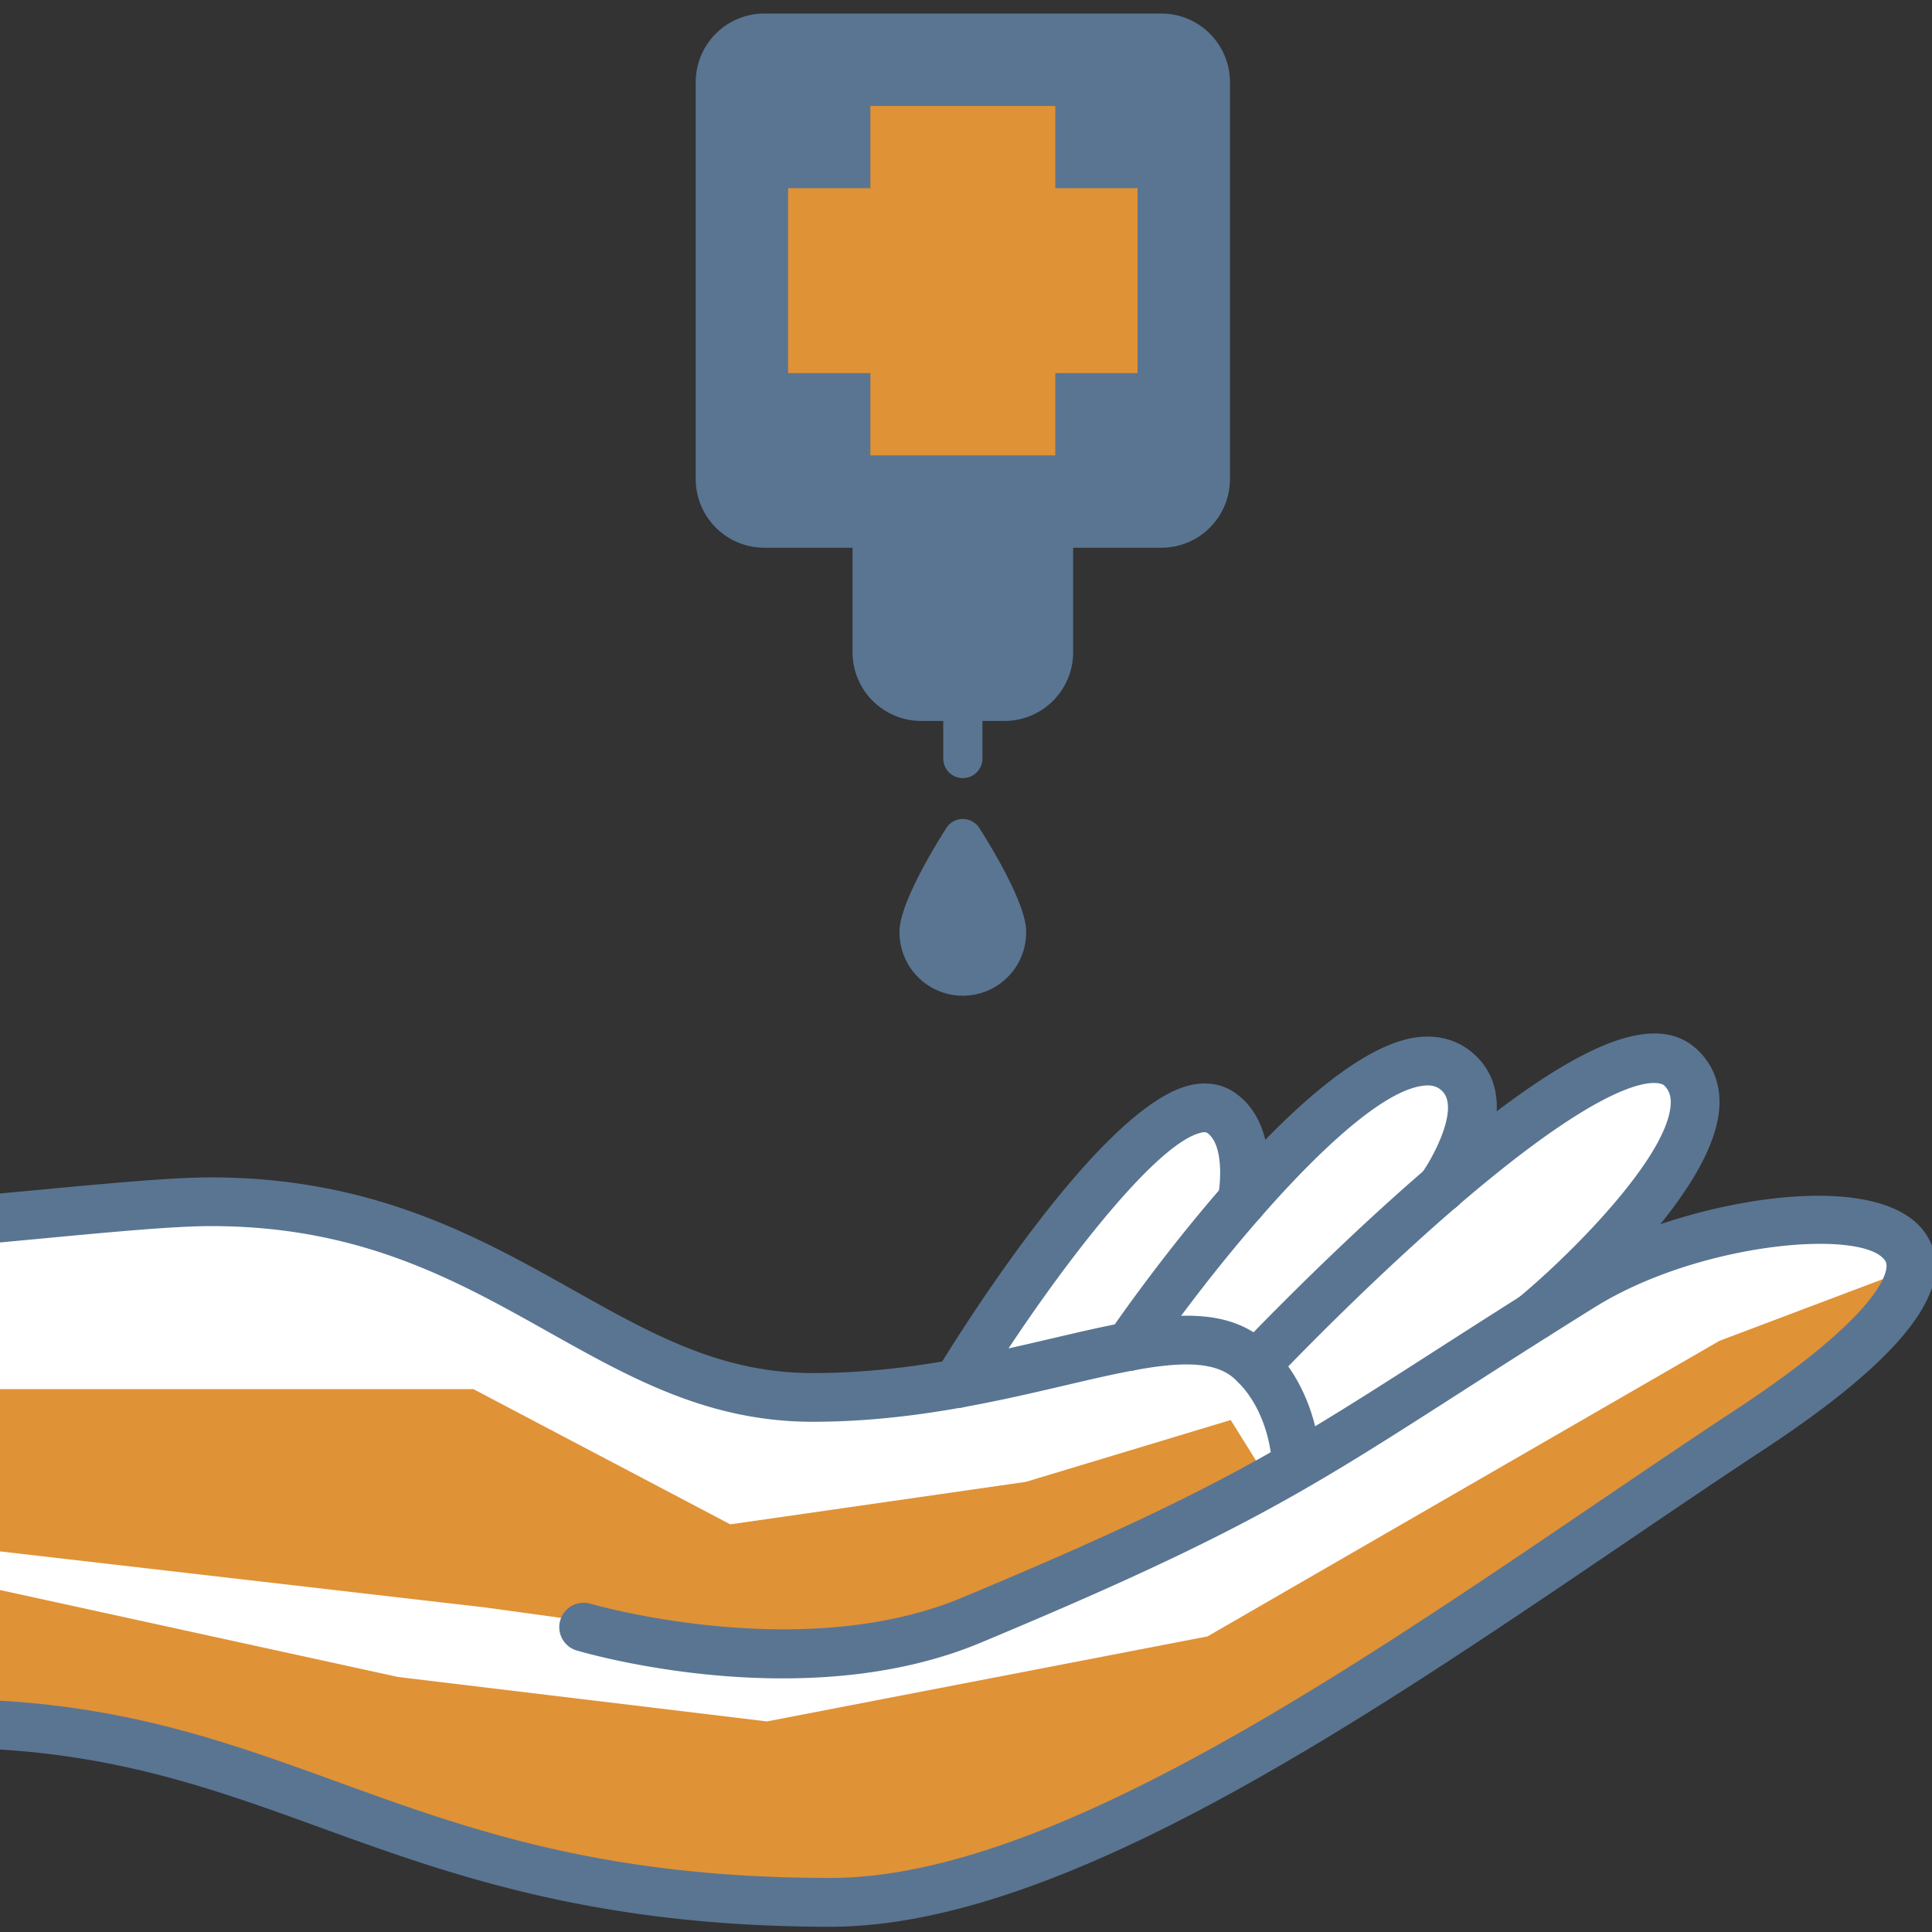
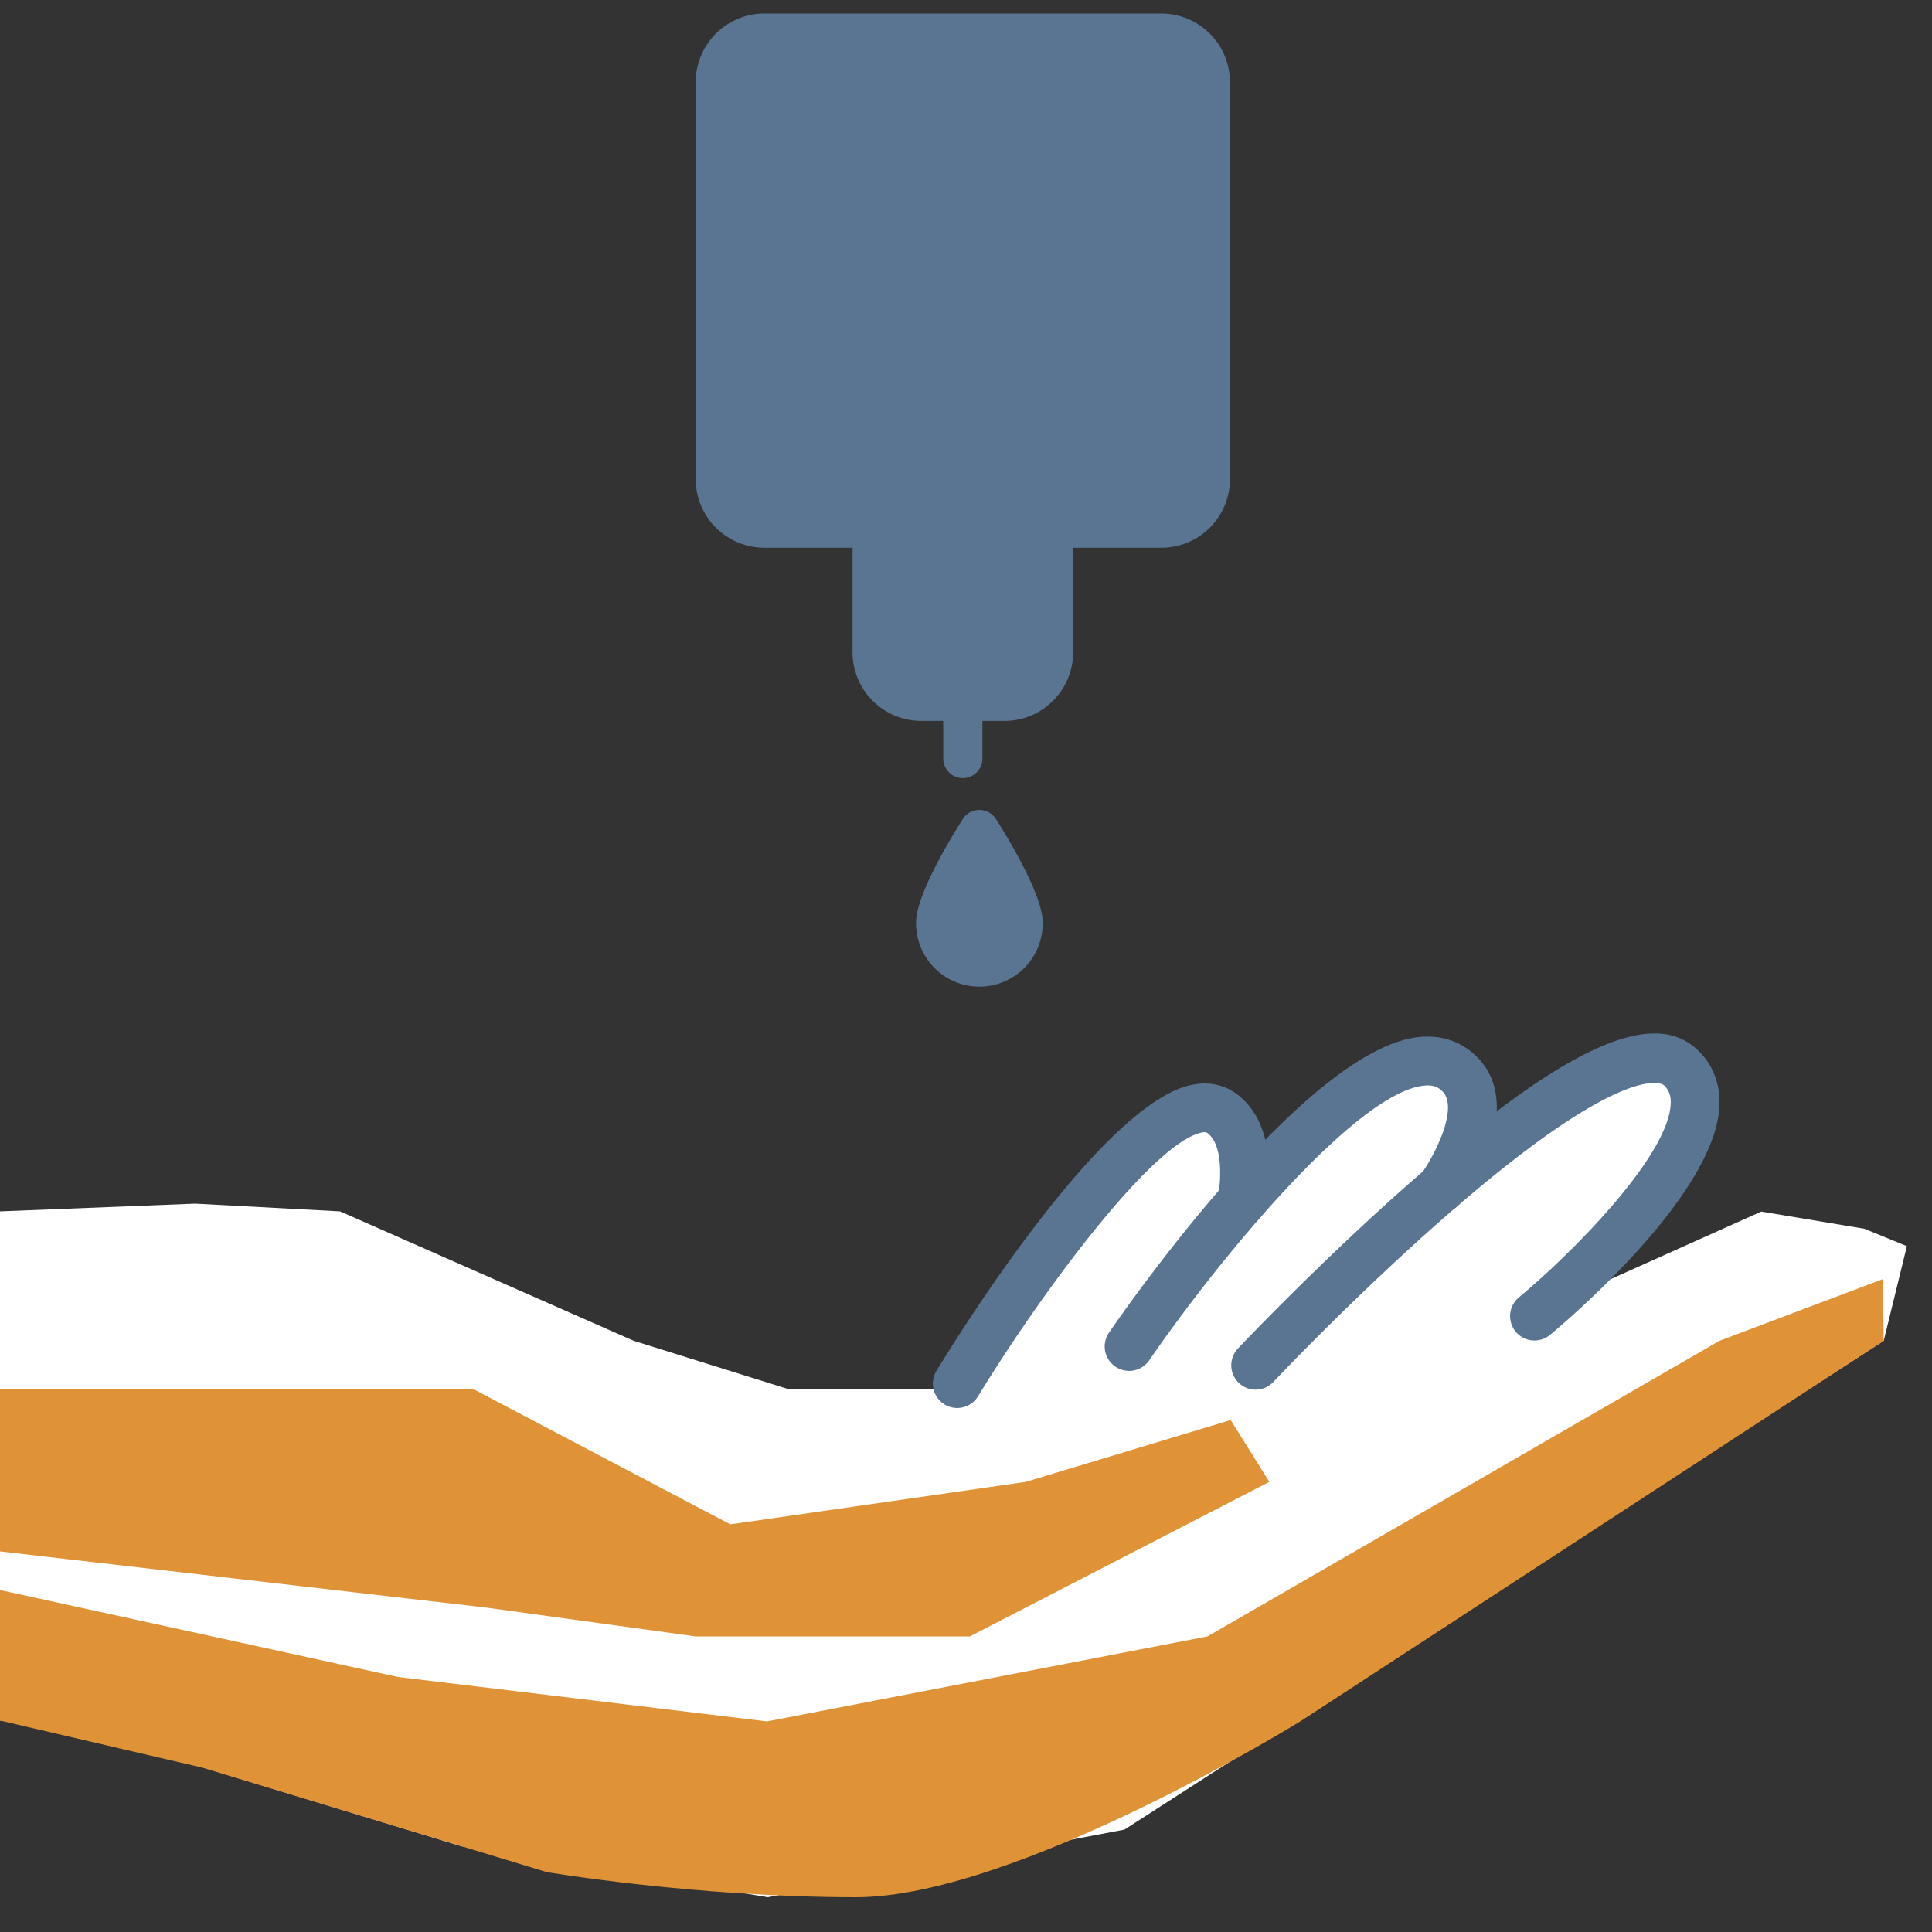
<svg xmlns="http://www.w3.org/2000/svg" id="icons" viewBox="0 0 1000 1000">
  <rect x="0" y="0" width="1000" height="1000" fill="#333333" stroke="none" />
  <defs>
    <style>.cls-1{fill:#fff;}.cls-2{fill:#e09236;}.cls-3{fill:#5a7592;}</style>
  </defs>
  <polygon class="cls-1" points="0 627 101 623 176 627 328 694 408 719 502 719 531 645 606.88 565 647.38 579.23 635.38 618.23 716 554 764 554 763.24 584.14 774.78 584.14 836 554 871 554 871 584 839.01 641.4 833.68 662.08 911.61 627.11 965 636 987 645 975 694 582 947 397.42 982 238.92 955.63 27 891 0 890.54 0 627" />
  <polygon class="cls-2" points="0 719 245 719 378 789 531 767 637 735 657 767 502 847 360 847 251 832 0 803 0 719" />
  <path class="cls-2" d="M0,823l206,45,191,23,228-44L890,694l84.56-31.93L975,694,673,891s-147,91-230,91-160-13-160-13L105,915,0,890.54Z" />
  <path class="cls-3" d="M649.94,719.29A12.62,12.62,0,0,1,640.76,698c.45-.48,46.08-48.77,96-91.87,75.11-64.84,118.8-84.25,141.67-62.9,7.89,7.37,11.89,17.23,11.57,28.51-1.34,46.15-79,112-87.83,119.31a12.62,12.62,0,0,1-16.13-19.41c30-25,78-74.39,78.73-100.64.12-4-1-6.91-3.56-9.32-.18-.16-17.55-14.5-108,63.55-49,42.26-93.7,89.61-94.14,90.08A12.6,12.6,0,0,1,649.94,719.29Z" />
  <path class="cls-3" d="M584.42,709.57A12.63,12.63,0,0,1,574,689.8c10.4-15.13,103.25-148,161.12-153.09,11.55-1,21.7,2.59,29.46,10.45,25.59,25.89-4.77,70.05-8.31,75a12.62,12.62,0,1,1-20.52-14.69c6.94-9.74,19.32-34,10.88-42.57-1.75-1.76-4.24-3.49-9.28-3-34.73,3.08-105.87,88.89-142.55,142.25A12.61,12.61,0,0,1,584.42,709.57Z" />
  <path class="cls-3" d="M495.44,728.78a12.63,12.63,0,0,1-10.75-19.2c14-23,86.42-138.24,131.87-148,10.52-2.26,18,.88,22.44,3.9,24.34,16.63,17,54.88,16.07,59.19a12.62,12.62,0,0,1-24.69-5.24c1.74-8.36,2.65-27.47-5.62-33.11a4,4,0,0,0-2.9-.07c-25.63,5.51-83.05,83.13-115.64,136.49A12.62,12.62,0,0,1,495.44,728.78Z" />
  <path class="cls-3" d="M601.11,7H395.62A35.56,35.56,0,0,0,360.1,42.52V248a35.56,35.56,0,0,0,35.52,35.51h45.66v54.13a35.56,35.56,0,0,0,35.52,35.51h11.42v19.13a10.15,10.15,0,1,0,20.29,0V373.16h11.42a35.56,35.56,0,0,0,35.52-35.51V283.52h45.66A35.56,35.56,0,0,0,636.63,248V42.52A35.56,35.56,0,0,0,601.11,7Z" />
-   <path class="cls-3" d="M498.37,423.91a10.15,10.15,0,0,0-8.56,4.69c-5.68,8.91-24.21,39.11-24.21,53.44a32.77,32.77,0,1,0,65.53,0c0-14.33-18.53-44.53-24.21-53.44A10.14,10.14,0,0,0,498.37,423.91Z" />
-   <polygon class="cls-2" points="546.22 97.4 546.22 54.83 450.51 54.83 450.51 97.4 407.93 97.4 407.93 193.12 450.51 193.12 450.51 235.7 546.22 235.7 546.22 193.12 588.8 193.12 588.8 97.4 546.22 97.4" />
-   <path class="cls-3" d="M997.06,639.08c-24.23-37.81-132.52-16.64-185.12,16.19-27.66,17.27-50.27,31.78-70.22,44.57-22.8,14.63-42,26.93-61,38.37-3.29-13.14-10.27-30.19-25.07-43.46-24.71-22.2-62.43-13.37-110.21-2.2-36.39,8.51-77.64,18.15-124.82,18.15-47.33,0-83-20-124.33-43.22-48.49-27.21-103.46-58.06-187-58.06h0c-20.81,0-52.36,3-96,7.09L0,617.76V643.1l15.64-1.47c41.36-3.9,74-7,93.65-7h0c77,0,126.65,27.88,174.68,54.84,42.56,23.88,82.75,46.44,136.68,46.44,50.09,0,94.71-10.43,130.56-18.82,40.6-9.49,72.69-17,87.61-3.58,13.12,11.76,17.49,28.72,18.93,38.15-39.07,22.16-83,43.26-160,75.36-83.23,34.7-191.27,3.3-192.35,3a12.62,12.62,0,0,0-7.21,24.18c4.76,1.42,117.63,34.35,209.27-3.88C640.06,795,676.19,771.87,755.34,721.09c19.89-12.76,42.43-27.23,70-44.41,54.51-34,139.65-40.93,150.51-24,3.26,5.08-4.23,28.79-77.1,76.75-23.56,15.51-47.54,31.79-72.92,49-133.71,90.74-285.26,193.59-396,193.59-118.15,0-187.91-25.33-255.37-49.83C120.91,902.79,70,884.32,0,880.27v25.28c65.77,4.07,114.54,21.77,165.81,40.39,66.27,24.06,141.39,51.34,264,51.34,118.51,0,273.46-105.16,410.18-197.94,25.3-17.17,49.21-33.4,72.63-48.81C986.38,702,1014,665.5,997.06,639.08Z" />
+   <path class="cls-3" d="M498.37,423.91c-5.68,8.91-24.21,39.11-24.21,53.44a32.77,32.77,0,1,0,65.53,0c0-14.33-18.53-44.53-24.21-53.44A10.14,10.14,0,0,0,498.37,423.91Z" />
</svg>